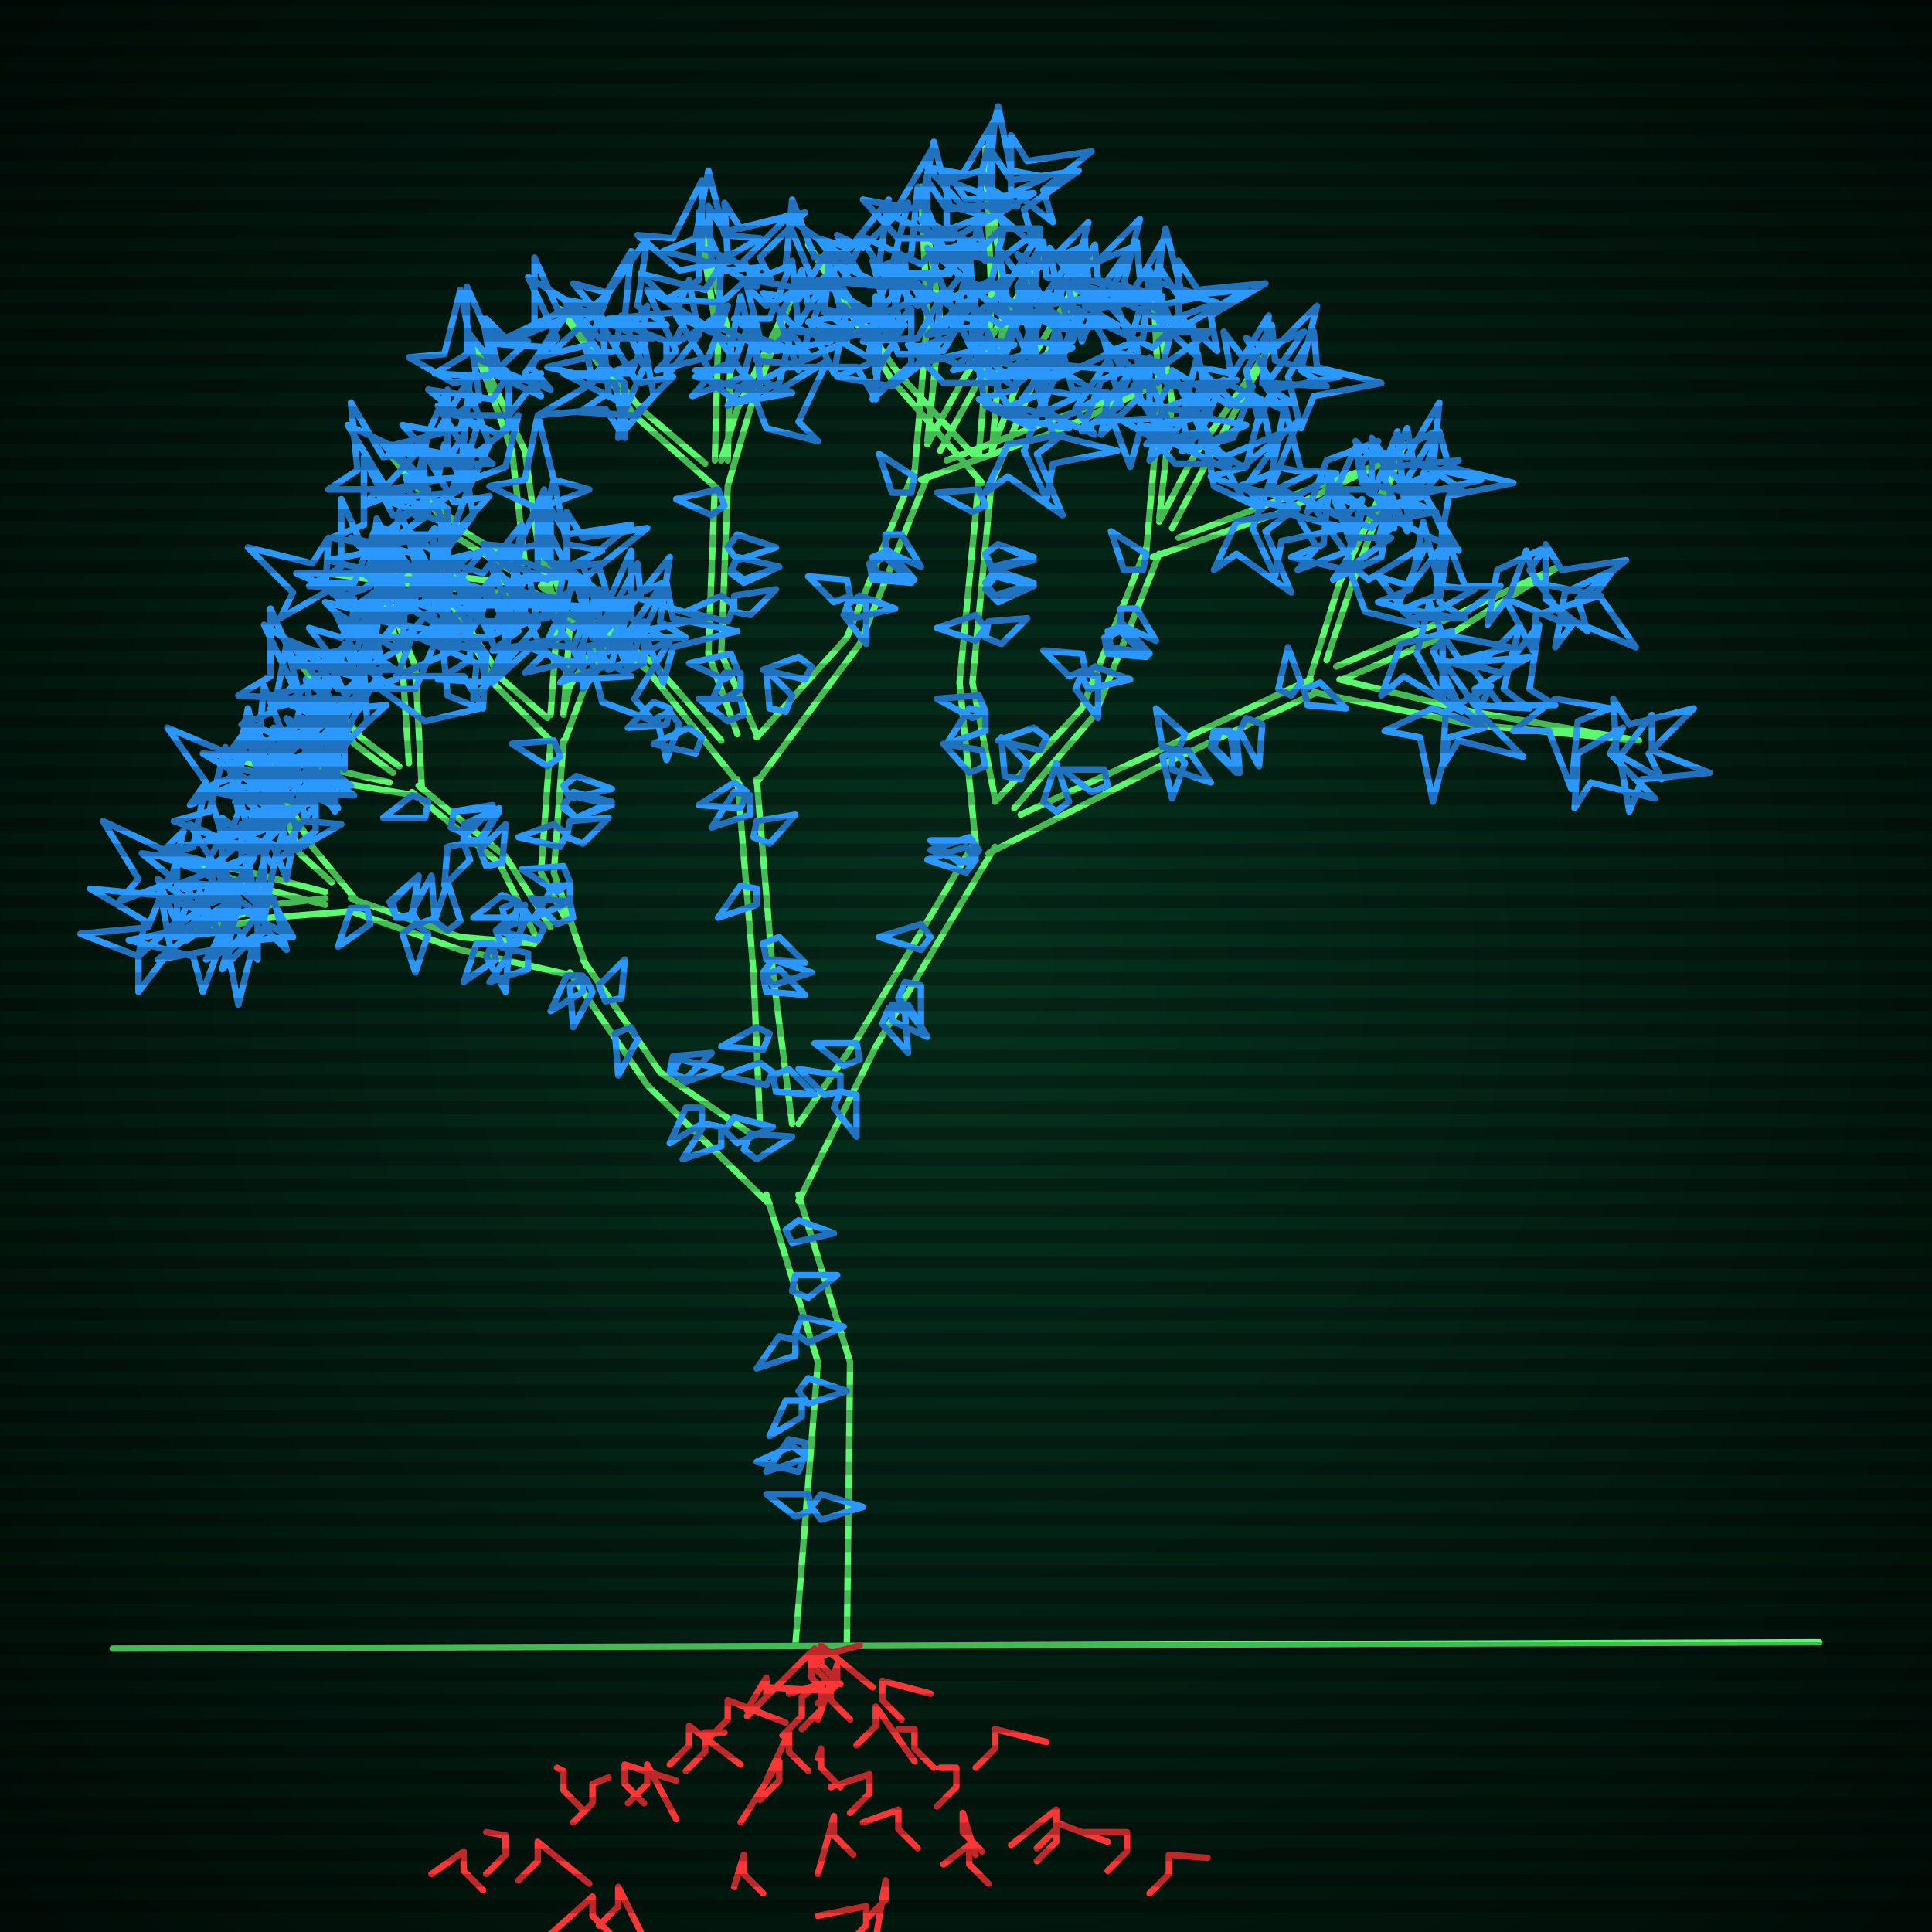
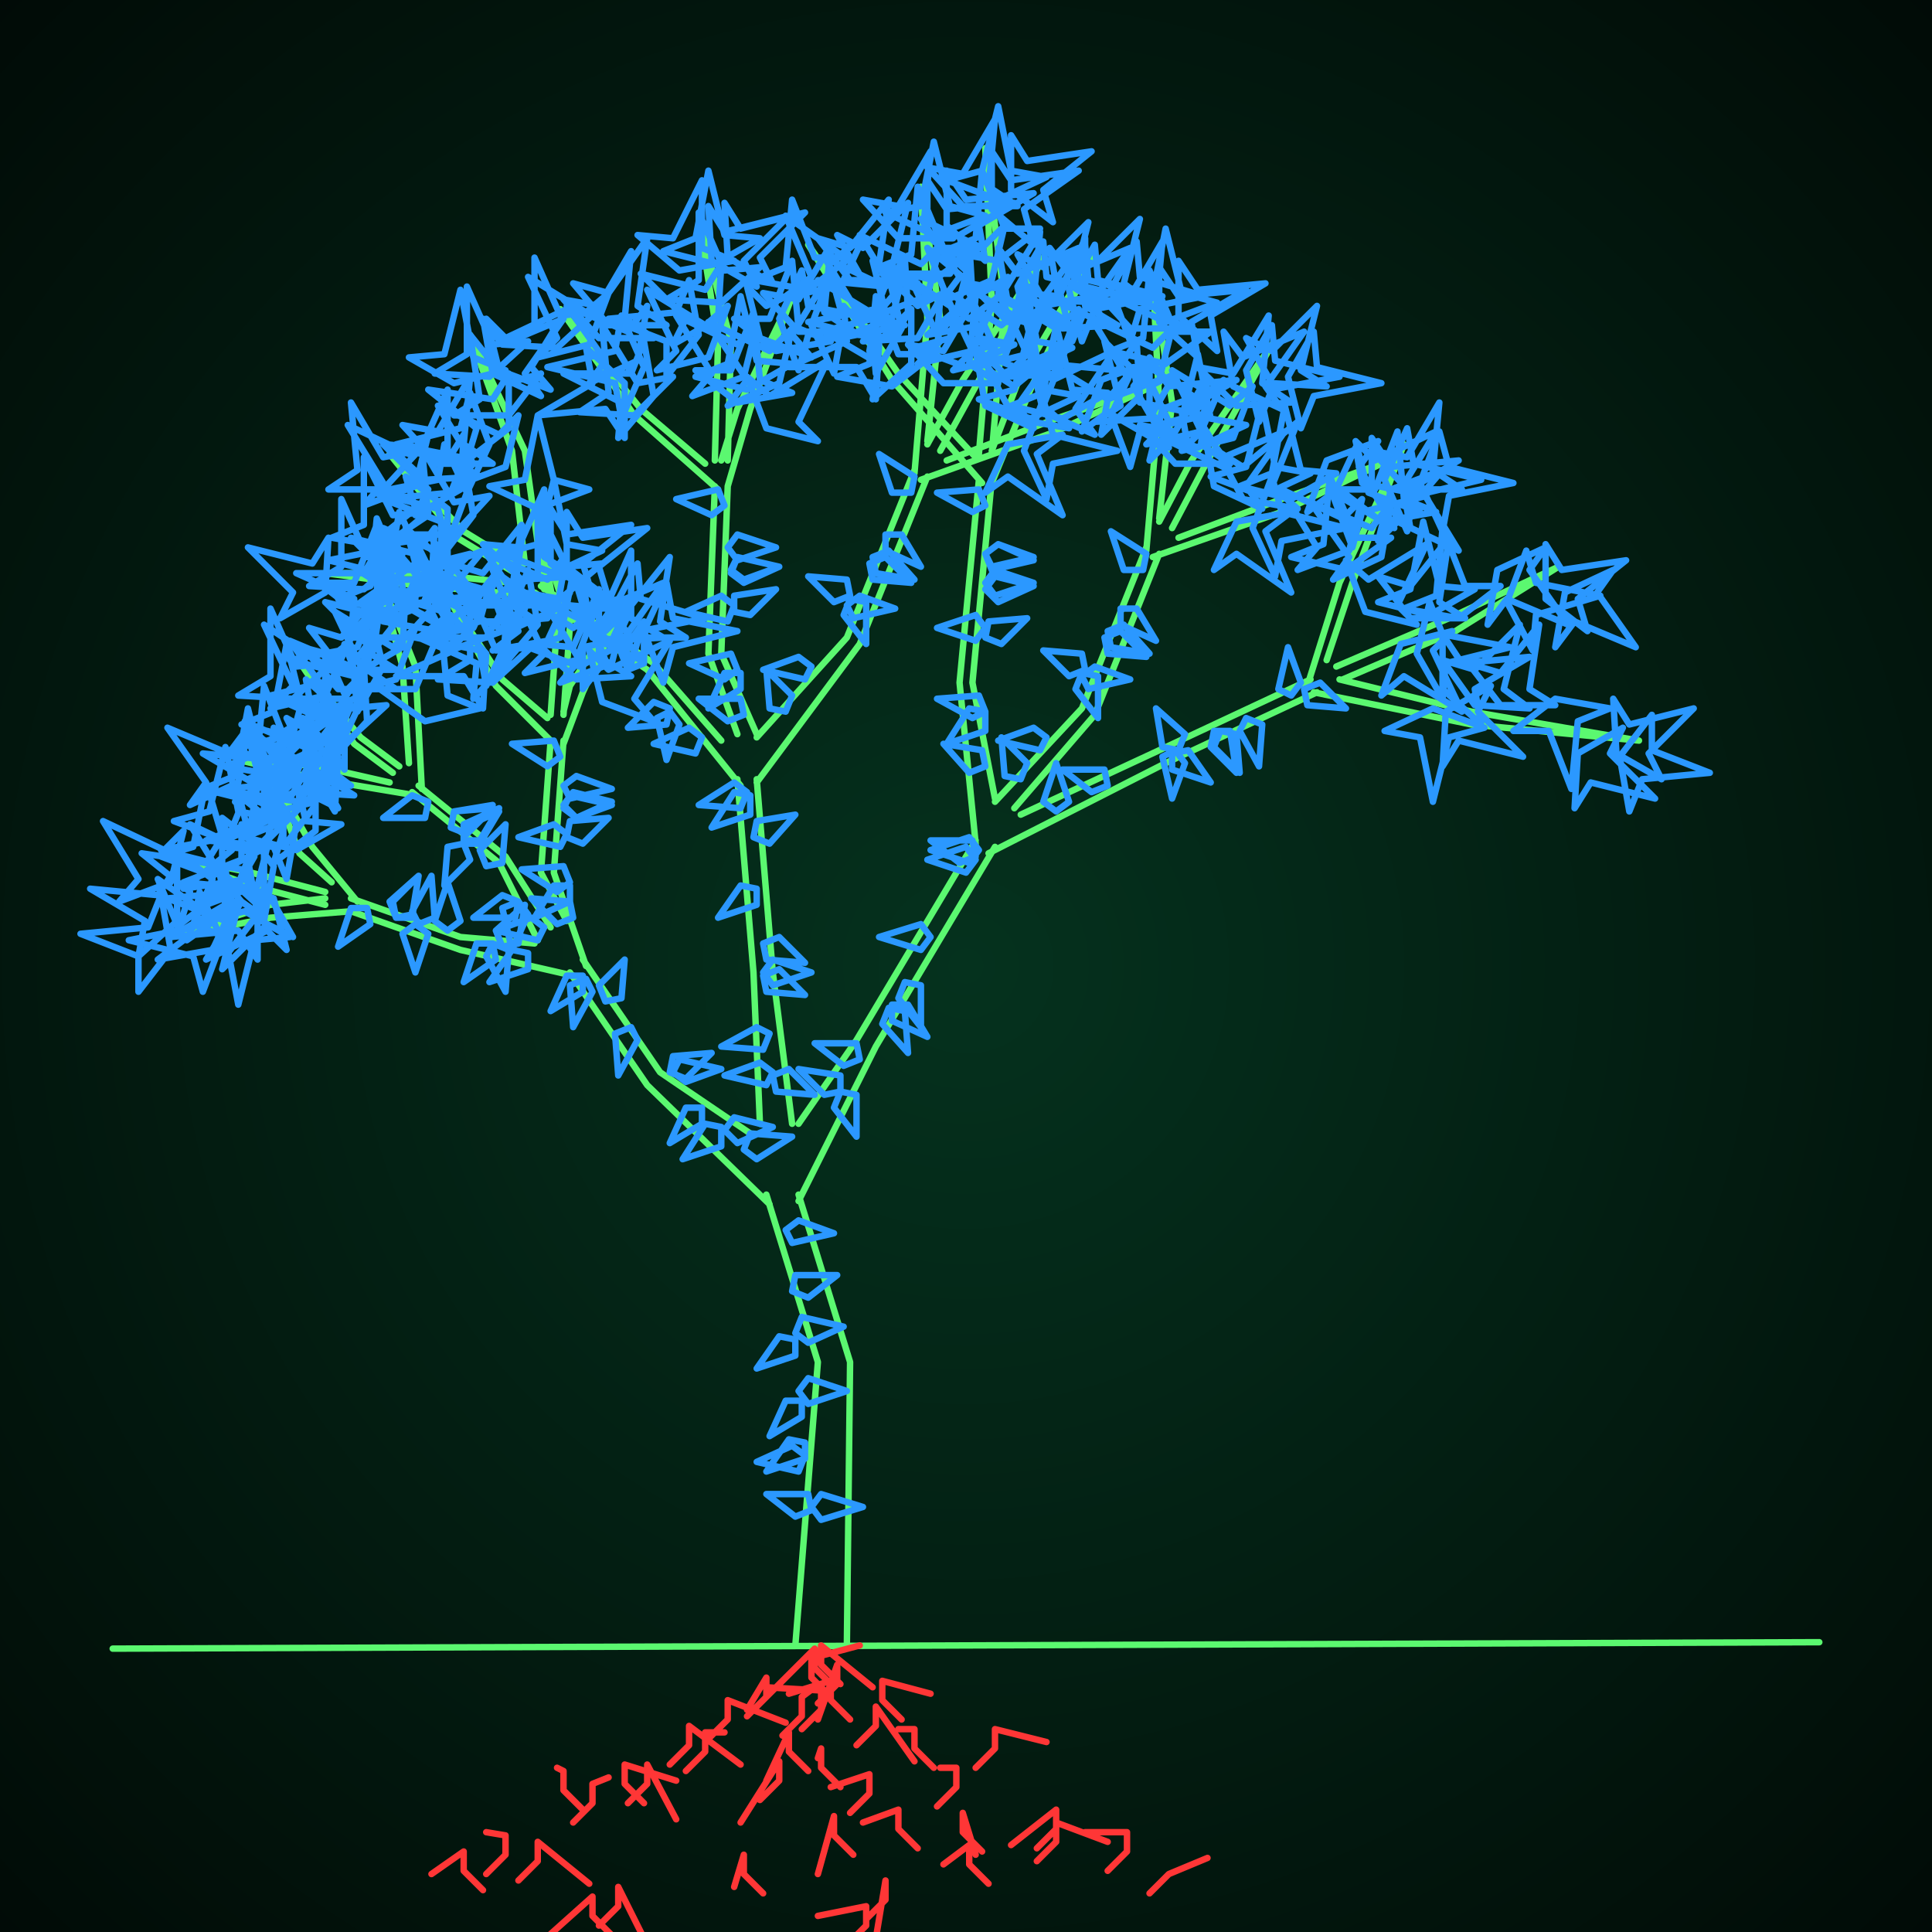
<svg xmlns="http://www.w3.org/2000/svg" width="600" height="600">
  <style>
                @keyframes glow {0 % {opacity: 0.6;}
                3% {opacity: 0.9;} 30% {opacity: 0.6} 70% {opacity: 0.9}}
    
                .flicker {
                animation: glow 3s linear infinite alternate;
                animation-duration: 1.2s;
                animation-delay: 1.2s;
            }
    
    
            </style>
  <defs>
    <radialGradient id="screenGradient" r="100%">
      <stop offset="0%" stop-color="#05321e" />
      <stop offset="90%" stop-color="black" />
    </radialGradient>
  </defs>
  <rect fill="black" width="600" height="600" />
  <rect className="flicker" fill="url(#screenGradient)" width="600" height="600" />
  <path id="ground-path" className="flicker" style="fill: none;stroke: #5bf870;stroke-width:2px;stroke-linecap:round;stroke-linejoin:round;stroke-miterlimit:4;stroke-dasharray:none" d="M 35 512 L 565 510 " />
  <path id="branch-path" className="flicker" style="fill: none;stroke: #5bf870;stroke-width:2px;stroke-linecap:round;stroke-linejoin:round;stroke-miterlimit:4;stroke-dasharray:none" d="M 247 511 L 254 423 L 238 371 M 248 371 L 264 423 L 263 511 M 239 374 L 201 337 L 177 302 M 181 298 L 205 333 L 233 352 M 178 303 L 143 295 L 109 283 M 109 279 L 143 291 L 166 293 M 109 283 L 84 285 L 53 291 L 84 281 L 101 279 M 101 281 L 78 275 L 53 266 L 78 271 L 101 277 M 103 274 L 93 265 L 83 238 L 97 263 L 111 280 M 167 292 L 155 268 L 128 246 M 130 244 L 157 266 L 171 288 M 129 247 L 99 242 L 74 236 L 99 238 L 121 243 M 122 240 L 110 231 L 94 207 L 112 229 L 124 238 M 127 237 L 125 207 L 117 177 L 129 207 L 131 245 M 176 286 L 168 271 L 171 230 M 175 230 L 172 271 L 182 300 M 172 231 L 154 213 L 139 185 L 156 211 L 170 223 M 171 222 L 173 194 L 168 166 L 177 194 L 175 222 M 175 221 L 177 213 L 194 187 L 181 215 L 175 231 M 236 349 L 234 302 L 229 242 M 235 242 L 240 302 L 246 349 M 230 244 L 201 208 L 166 184 M 168 182 L 203 206 L 224 230 M 167 185 L 131 182 L 101 178 L 131 178 L 159 181 M 160 178 L 142 167 L 121 141 L 144 165 L 162 176 M 163 175 L 159 140 L 146 104 L 163 140 L 169 183 M 229 228 L 220 203 L 222 151 M 226 151 L 224 203 L 235 228 M 223 152 L 197 129 L 174 96 L 199 127 L 219 144 M 222 143 L 223 106 L 217 68 L 227 106 L 226 143 M 224 143 L 229 127 L 246 92 L 233 127 L 226 151 M 235 229 L 263 198 L 284 146 M 288 148 L 267 200 L 235 243 M 284 147 L 288 99 L 286 58 L 292 99 L 288 137 M 288 138 L 299 118 L 324 80 L 303 120 L 292 140 M 294 143 L 328 130 L 360 119 L 328 134 L 286 149 M 248 349 L 266 323 L 303 261 M 309 263 L 272 325 L 248 373 M 303 262 L 298 212 L 304 149 M 308 149 L 302 212 L 309 248 M 305 150 L 277 118 L 251 76 L 279 116 L 303 142 M 304 141 L 308 94 L 306 46 L 312 94 L 308 141 M 308 140 L 316 119 L 339 80 L 320 121 L 308 150 M 309 249 L 336 220 L 356 170 M 360 172 L 340 222 L 315 251 M 356 171 L 360 125 L 358 86 L 364 125 L 360 161 M 360 162 L 370 143 L 395 107 L 374 145 L 364 164 M 366 167 L 398 155 L 429 144 L 398 159 L 358 173 M 317 253 L 360 233 L 407 211 M 409 215 L 362 237 L 307 265 M 406 213 L 416 181 L 436 138 L 420 181 L 412 205 M 415 207 L 450 192 L 484 176 L 452 196 L 417 211 M 416 211 L 457 221 L 509 230 L 457 225 L 408 215 " />
  <path id="leaf-path" className="flicker" style="fill: none;stroke: #2b98ff;stroke-width:2px;stroke-linecap:round;stroke-linejoin:round;stroke-miterlimit:4;stroke-dasharray:none" d="M 250 452 L 248 457 L 235 454 L 246 449 L 250 452 M 248 432 L 251 428 L 263 432 L 251 436 L 248 432 M 247 416 L 247 421 L 235 425 L 242 415 L 247 416 M 252 469 L 247 471 L 238 464 L 251 464 L 252 469 M 244 382 L 248 379 L 259 383 L 246 386 L 244 382 M 246 401 L 247 396 L 260 396 L 251 403 L 246 401 M 250 448 L 250 453 L 238 457 L 245 447 L 250 448 M 252 468 L 255 464 L 268 468 L 255 472 L 252 468 M 247 414 L 249 409 L 262 412 L 251 417 L 247 414 M 249 435 L 249 440 L 239 446 L 244 435 L 249 435 M 231 357 L 233 352 L 246 353 L 235 360 L 231 357 M 188 311 L 186 306 L 194 298 L 193 310 L 188 311 M 218 344 L 218 349 L 208 355 L 213 344 L 218 344 M 209 333 L 211 329 L 224 332 L 213 336 L 209 333 M 182 304 L 184 308 L 178 319 L 177 306 L 182 304 M 225 351 L 228 347 L 240 350 L 229 355 L 225 351 M 181 303 L 181 308 L 171 314 L 176 303 L 181 303 M 208 333 L 209 328 L 221 327 L 213 335 L 208 333 M 196 319 L 198 323 L 192 334 L 191 321 L 196 319 M 224 350 L 224 356 L 212 360 L 219 349 L 224 350 M 156 294 L 154 289 L 163 281 L 161 293 L 156 294 M 129 287 L 133 290 L 129 302 L 125 290 L 129 287 M 153 293 L 154 298 L 144 305 L 148 293 L 153 293 M 123 285 L 121 280 L 130 272 L 128 284 L 123 285 M 130 287 L 128 283 L 134 272 L 135 285 L 130 287 M 139 289 L 135 286 L 139 274 L 143 286 L 139 289 M 153 293 L 158 295 L 157 308 L 151 297 L 153 293 M 164 296 L 164 301 L 152 305 L 159 295 L 164 296 M 114 282 L 115 287 L 105 294 L 109 282 L 114 282 M 123 285 L 122 280 L 130 272 L 128 285 L 123 285 M 55 286 L 43 297 L 45 286 L 28 276 L 49 278 L 55 269 L 55 286 M 69 292 L 63 308 L 60 297 L 40 292 L 60 288 L 62 277 L 69 292 M 80 284 L 70 297 L 70 286 L 52 279 L 73 277 L 77 267 L 80 284 M 83 277 L 91 291 L 83 287 L 69 301 L 74 281 L 66 276 L 83 277 M 80 281 L 80 298 L 74 289 L 53 291 L 70 281 L 68 270 L 80 281 M 66 295 L 49 298 L 57 292 L 49 273 L 66 285 L 73 280 L 66 295 M 53 295 L 43 308 L 43 297 L 25 290 L 46 288 L 50 278 L 53 295 M 76 283 L 90 291 L 79 292 L 74 312 L 70 291 L 60 287 L 76 283 M 85 279 L 89 295 L 83 289 L 64 298 L 75 280 L 69 273 L 85 279 M 69 277 L 56 287 L 59 277 L 44 265 L 64 268 L 69 260 L 69 277 M 80 275 L 64 281 L 70 274 L 59 256 L 78 265 L 84 259 L 80 275 M 82 264 L 82 281 L 77 273 L 57 276 L 72 264 L 69 254 L 82 264 M 79 266 L 71 280 L 70 269 L 50 264 L 71 260 L 75 250 L 79 266 M 66 272 L 50 266 L 60 263 L 64 243 L 70 263 L 81 264 L 66 272 M 53 274 L 37 280 L 43 273 L 32 255 L 51 264 L 57 258 L 53 274 M 75 270 L 82 285 L 75 280 L 58 292 L 66 273 L 58 267 L 75 270 M 85 269 L 82 286 L 78 276 L 57 274 L 75 267 L 75 256 L 85 269 M 70 261 L 54 255 L 65 252 L 70 232 L 74 252 L 85 254 L 70 261 M 92 264 L 76 260 L 86 256 L 90 235 L 95 255 L 106 256 L 92 264 M 98 250 L 88 263 L 88 252 L 70 245 L 91 243 L 95 233 L 98 250 M 98 249 L 82 253 L 88 247 L 79 228 L 97 239 L 104 233 L 98 249 M 93 246 L 85 232 L 93 236 L 107 222 L 102 242 L 110 247 L 93 246 M 79 249 L 63 245 L 73 241 L 77 220 L 82 240 L 93 241 L 79 249 M 92 256 L 89 273 L 85 263 L 64 261 L 82 254 L 82 243 L 92 256 M 98 258 L 85 268 L 88 258 L 73 246 L 93 249 L 98 241 L 98 258 M 92 241 L 85 226 L 92 231 L 109 219 L 101 238 L 109 244 L 92 241 M 90 248 L 73 249 L 81 244 L 76 224 L 90 238 L 98 234 L 90 248 M 144 262 L 146 267 L 138 275 L 139 263 L 144 262 M 161 280 L 160 285 L 147 285 L 156 278 L 161 280 M 140 257 L 141 252 L 153 250 L 145 259 L 140 257 M 144 262 L 144 257 L 155 252 L 149 262 L 144 262 M 151 269 L 149 264 L 157 256 L 156 268 L 151 269 M 161 280 L 164 284 L 159 295 L 156 282 L 161 280 M 169 288 L 167 292 L 154 289 L 165 285 L 169 288 M 133 249 L 132 254 L 119 254 L 128 247 L 133 249 M 140 257 L 141 252 L 153 251 L 145 259 L 140 257 M 144 261 L 144 256 L 155 251 L 149 261 L 144 261 M 90 244 L 78 255 L 80 244 L 63 234 L 84 236 L 90 227 L 90 244 M 100 242 L 85 249 L 90 242 L 78 225 L 97 233 L 103 225 L 100 242 M 103 231 L 104 248 L 99 240 L 79 245 L 93 231 L 89 223 L 103 231 M 100 233 L 93 248 L 91 237 L 71 233 L 91 228 L 94 217 L 100 233 M 87 241 L 70 238 L 80 234 L 82 213 L 89 231 L 100 231 L 87 241 M 74 243 L 59 250 L 64 243 L 52 226 L 71 234 L 77 226 L 74 243 M 97 237 L 105 251 L 97 247 L 83 261 L 88 241 L 80 236 L 97 237 M 105 235 L 104 252 L 98 242 L 77 242 L 95 234 L 94 223 L 105 235 M 91 229 L 75 225 L 85 221 L 89 200 L 94 220 L 105 221 L 91 229 M 108 230 L 91 229 L 101 223 L 101 202 L 109 220 L 120 219 L 108 230 M 113 216 L 106 231 L 104 220 L 84 216 L 104 211 L 107 200 L 113 216 M 112 216 L 97 223 L 102 216 L 90 199 L 109 207 L 115 199 L 112 216 M 105 214 L 94 201 L 105 204 L 117 187 L 114 208 L 123 214 L 105 214 M 91 217 L 74 216 L 84 210 L 84 189 L 92 207 L 103 206 L 91 217 M 107 222 L 107 239 L 101 230 L 80 232 L 97 222 L 95 211 L 107 222 M 114 224 L 103 236 L 104 225 L 86 217 L 107 217 L 113 207 L 114 224 M 106 208 L 96 195 L 106 198 L 118 183 L 115 203 L 123 208 L 106 208 M 101 216 L 84 220 L 91 213 L 82 194 L 100 206 L 108 200 L 101 216 M 125 201 L 111 209 L 115 201 L 101 187 L 121 192 L 126 184 L 125 201 M 126 198 L 109 198 L 118 192 L 116 171 L 126 188 L 137 186 L 126 198 M 126 188 L 123 171 L 130 179 L 150 171 L 136 188 L 141 196 L 126 188 M 112 191 L 99 181 L 110 181 L 117 163 L 119 184 L 129 188 L 112 191 M 119 207 L 111 221 L 110 210 L 90 205 L 111 201 L 115 191 L 119 207 M 123 211 L 107 215 L 113 209 L 104 190 L 122 201 L 129 195 L 123 211 M 122 186 L 121 169 L 126 177 L 146 172 L 132 186 L 136 194 L 122 186 M 122 190 L 105 186 L 115 182 L 117 161 L 125 180 L 136 180 L 122 190 M 132 224 L 118 214 L 129 214 L 137 195 L 139 216 L 149 220 L 132 224 M 177 274 L 173 277 L 162 270 L 175 269 L 177 274 M 175 244 L 179 241 L 190 245 L 177 248 L 175 244 M 175 251 L 177 247 L 190 250 L 179 254 L 175 251 M 176 260 L 177 255 L 189 254 L 181 262 L 176 260 M 177 275 L 177 280 L 166 285 L 172 275 L 177 275 M 178 285 L 173 287 L 165 279 L 177 280 L 178 285 M 174 235 L 170 238 L 159 231 L 172 230 L 174 235 M 175 244 L 179 241 L 190 245 L 177 248 L 175 244 M 175 250 L 178 246 L 190 249 L 179 254 L 175 250 M 176 259 L 174 263 L 161 260 L 172 256 L 176 259 M 153 212 L 136 211 L 146 205 L 146 184 L 154 202 L 165 201 L 153 212 M 158 198 L 151 213 L 149 202 L 129 198 L 149 193 L 152 182 L 158 198 M 156 196 L 140 202 L 146 195 L 135 177 L 154 186 L 160 180 L 156 196 M 150 193 L 140 180 L 150 183 L 162 168 L 159 188 L 167 193 L 150 193 M 136 196 L 119 193 L 129 189 L 129 168 L 138 186 L 149 185 L 136 196 M 151 203 L 150 220 L 144 210 L 123 210 L 141 202 L 140 191 L 151 203 M 158 205 L 147 217 L 148 206 L 130 198 L 151 198 L 157 188 L 158 205 M 150 188 L 140 175 L 150 178 L 162 163 L 159 183 L 167 188 L 150 188 M 147 195 L 130 198 L 138 192 L 130 173 L 147 185 L 154 180 L 147 195 M 173 189 L 158 196 L 163 189 L 151 172 L 170 180 L 176 172 L 173 189 M 174 186 L 157 183 L 167 179 L 167 158 L 176 176 L 187 175 L 174 186 M 176 176 L 176 159 L 181 167 L 201 164 L 186 176 L 189 186 L 176 176 M 162 180 L 150 169 L 161 170 L 169 152 L 169 173 L 179 179 L 162 180 M 167 194 L 156 207 L 157 196 L 139 187 L 160 187 L 164 177 L 167 194 M 170 199 L 153 202 L 161 196 L 153 177 L 170 189 L 177 184 L 170 199 M 171 175 L 171 158 L 176 166 L 196 163 L 181 175 L 184 185 L 171 175 M 172 178 L 156 172 L 167 169 L 172 149 L 176 169 L 187 171 L 172 178 M 179 211 L 167 200 L 178 201 L 186 183 L 186 204 L 196 210 L 179 211 M 189 199 L 177 188 L 188 189 L 196 171 L 196 192 L 206 198 L 189 199 M 200 196 L 207 181 L 209 192 L 229 196 L 209 201 L 206 212 L 200 196 M 184 198 L 181 181 L 187 189 L 206 181 L 194 198 L 199 205 L 184 198 M 179 205 L 163 209 L 169 203 L 160 184 L 178 195 L 185 189 L 179 205 M 180 207 L 164 201 L 174 198 L 178 178 L 184 198 L 195 199 L 180 207 M 190 190 L 198 175 L 199 186 L 219 192 L 199 196 L 196 206 L 190 190 M 196 198 L 186 185 L 196 188 L 208 173 L 205 193 L 213 198 L 196 198 M 187 218 L 183 202 L 189 208 L 208 199 L 197 217 L 203 224 L 187 218 M 190 206 L 174 212 L 180 205 L 169 187 L 188 196 L 194 190 L 190 206 M 234 260 L 235 255 L 247 253 L 239 262 L 234 260 M 239 321 L 237 326 L 224 325 L 235 319 L 239 321 M 237 303 L 242 301 L 250 309 L 238 308 L 237 303 M 233 247 L 233 253 L 221 257 L 228 246 L 233 247 M 240 334 L 245 332 L 253 340 L 241 339 L 240 334 M 232 246 L 230 251 L 217 250 L 228 243 L 232 246 M 237 302 L 240 298 L 252 302 L 240 306 L 237 302 M 235 276 L 235 281 L 223 285 L 230 275 L 235 276 M 240 333 L 238 337 L 225 334 L 236 330 L 240 333 M 237 293 L 242 291 L 250 299 L 238 298 L 237 293 M 186 200 L 188 205 L 181 214 L 181 201 L 186 200 M 208 220 L 207 225 L 195 226 L 203 218 L 208 220 M 180 195 L 180 190 L 192 186 L 185 196 L 180 195 M 186 200 L 186 195 L 196 189 L 191 200 L 186 200 M 195 208 L 193 203 L 200 193 L 200 206 L 195 208 M 208 221 L 211 225 L 207 236 L 204 223 L 208 221 M 218 229 L 216 234 L 203 231 L 214 226 L 218 229 M 171 187 L 170 192 L 158 193 L 166 185 L 171 187 M 180 195 L 180 190 L 193 188 L 185 196 L 180 195 M 185 199 L 185 194 L 195 188 L 190 199 L 185 199 M 120 185 L 109 197 L 110 186 L 92 178 L 113 178 L 119 168 L 120 185 M 134 181 L 120 191 L 123 181 L 109 167 L 129 172 L 135 164 L 134 181 M 135 171 L 139 188 L 132 181 L 113 190 L 125 172 L 119 164 L 135 171 M 131 174 L 125 190 L 122 179 L 102 174 L 122 170 L 124 159 L 131 174 M 113 183 L 96 182 L 106 176 L 106 155 L 114 173 L 125 172 L 113 183 M 101 184 L 87 192 L 91 184 L 77 170 L 97 175 L 102 167 L 101 184 M 128 177 L 138 190 L 128 187 L 116 202 L 119 182 L 111 177 L 128 177 M 139 175 L 139 193 L 133 184 L 112 187 L 129 175 L 126 164 L 139 175 M 120 170 L 103 167 L 113 163 L 113 142 L 122 160 L 133 159 L 120 170 M 141 166 L 124 166 L 133 160 L 131 139 L 141 156 L 152 154 L 141 166 M 145 153 L 139 169 L 136 158 L 116 153 L 136 149 L 138 138 L 145 153 M 143 152 L 129 160 L 133 152 L 119 138 L 139 143 L 144 135 L 143 152 M 132 149 L 120 138 L 131 139 L 139 121 L 139 142 L 149 148 L 132 149 M 119 152 L 102 152 L 111 146 L 109 125 L 119 142 L 130 140 L 119 152 M 139 158 L 139 175 L 134 167 L 114 170 L 129 158 L 126 148 L 139 158 M 147 160 L 137 173 L 137 162 L 119 155 L 140 153 L 144 143 L 147 160 M 136 144 L 125 132 L 136 134 L 146 117 L 144 138 L 153 144 L 136 144 M 129 151 L 113 157 L 119 150 L 108 132 L 127 141 L 133 135 L 129 151 M 158 133 L 145 143 L 148 133 L 133 121 L 153 124 L 158 116 L 158 133 M 158 129 L 141 129 L 149 124 L 146 104 L 158 119 L 168 116 L 158 129 M 155 115 L 151 99 L 157 105 L 176 96 L 165 114 L 171 121 L 155 115 M 141 119 L 127 111 L 138 110 L 143 90 L 147 111 L 157 115 L 141 119 M 152 138 L 145 153 L 143 142 L 123 138 L 143 133 L 146 122 L 152 138 M 157 145 L 141 151 L 147 144 L 136 126 L 155 135 L 161 129 L 157 145 M 153 116 L 150 99 L 156 107 L 175 99 L 163 116 L 168 123 L 153 116 M 152 117 L 135 116 L 145 110 L 145 89 L 153 107 L 164 106 L 152 117 M 167 158 L 152 151 L 163 149 L 167 129 L 172 149 L 183 152 L 167 158 M 229 208 L 225 211 L 214 206 L 227 203 L 229 208 M 226 170 L 229 166 L 241 170 L 229 174 L 226 170 M 227 178 L 229 173 L 242 176 L 231 181 L 227 178 M 228 190 L 228 185 L 241 183 L 233 191 L 228 190 M 230 209 L 230 214 L 220 220 L 225 209 L 230 209 M 231 222 L 226 224 L 217 217 L 230 217 L 231 222 M 225 157 L 221 160 L 210 155 L 223 152 L 225 157 M 226 170 L 229 166 L 241 170 L 229 174 L 226 170 M 227 177 L 229 173 L 242 176 L 231 180 L 227 177 M 228 188 L 226 193 L 213 190 L 224 185 L 228 188 M 197 129 L 180 128 L 189 122 L 187 101 L 198 119 L 209 117 L 197 129 M 200 114 L 193 130 L 191 119 L 170 114 L 191 109 L 193 98 L 200 114 M 198 112 L 183 119 L 188 112 L 176 95 L 195 103 L 201 95 L 198 112 M 186 105 L 175 93 L 186 95 L 196 78 L 194 99 L 203 105 L 186 105 M 173 108 L 156 107 L 166 101 L 166 80 L 174 98 L 185 97 L 173 108 M 194 119 L 194 136 L 188 127 L 167 129 L 184 119 L 182 108 L 194 119 M 203 123 L 192 136 L 193 125 L 175 116 L 196 116 L 200 106 L 203 123 M 189 101 L 178 88 L 189 91 L 201 74 L 198 95 L 207 101 L 189 101 M 183 107 L 167 111 L 173 105 L 164 86 L 182 97 L 189 91 L 183 107 M 223 99 L 209 107 L 213 99 L 199 85 L 219 90 L 224 82 L 223 99 M 224 94 L 207 93 L 217 87 L 217 66 L 225 84 L 236 83 L 224 94 M 226 80 L 225 63 L 230 71 L 250 66 L 236 80 L 240 88 L 226 80 M 211 84 L 198 73 L 209 74 L 218 56 L 218 77 L 228 81 L 211 84 M 217 104 L 207 117 L 207 106 L 189 99 L 210 97 L 214 87 L 217 104 M 220 111 L 204 115 L 210 109 L 201 90 L 219 101 L 226 95 L 220 111 M 221 81 L 220 64 L 225 72 L 245 67 L 231 81 L 235 89 L 221 81 M 222 82 L 206 78 L 216 74 L 220 53 L 225 73 L 236 74 L 222 82 M 229 125 L 216 115 L 227 115 L 234 97 L 236 118 L 246 122 L 229 125 M 241 109 L 228 99 L 239 99 L 246 81 L 248 102 L 258 106 L 241 109 M 252 101 L 258 85 L 261 96 L 281 101 L 261 105 L 259 116 L 252 101 M 236 105 L 232 89 L 238 95 L 257 86 L 246 104 L 252 111 L 236 105 M 231 117 L 215 123 L 221 116 L 210 98 L 229 107 L 235 101 L 231 117 M 232 121 L 216 117 L 226 113 L 230 92 L 235 112 L 246 113 L 232 121 M 242 99 L 249 84 L 251 95 L 271 99 L 251 104 L 248 115 L 242 99 M 248 103 L 237 91 L 248 93 L 258 76 L 256 97 L 265 103 L 248 103 M 238 133 L 232 117 L 239 123 L 257 112 L 248 131 L 254 137 L 238 133 M 242 119 L 226 126 L 232 118 L 220 100 L 239 109 L 246 102 L 242 119 M 275 166 L 280 166 L 286 176 L 275 171 L 275 166 M 270 175 L 275 173 L 283 181 L 271 180 L 270 175 M 263 188 L 267 185 L 278 189 L 265 192 L 263 188 M 252 207 L 250 211 L 237 208 L 248 204 L 252 207 M 244 221 L 239 220 L 238 208 L 246 216 L 244 221 M 283 153 L 277 153 L 273 141 L 284 148 L 283 153 M 275 166 L 280 166 L 286 176 L 275 171 L 275 166 M 271 173 L 276 171 L 284 180 L 272 178 L 271 173 M 264 185 L 259 187 L 251 179 L 263 180 L 264 185 M 264 186 L 269 187 L 269 200 L 262 191 L 264 186 M 288 92 L 272 98 L 278 91 L 267 73 L 286 82 L 292 76 L 288 92 M 290 87 L 273 83 L 283 79 L 285 58 L 293 77 L 304 77 L 290 87 M 294 70 L 294 53 L 300 62 L 321 60 L 304 70 L 306 81 L 294 70 M 279 74 L 268 62 L 279 64 L 289 47 L 287 68 L 296 74 L 279 74 M 282 97 L 270 109 L 272 98 L 254 87 L 275 89 L 281 80 L 282 97 M 285 105 L 268 106 L 276 101 L 271 81 L 285 95 L 293 91 L 285 105 M 288 73 L 288 56 L 294 65 L 315 63 L 298 73 L 300 84 L 288 73 M 290 73 L 275 66 L 286 64 L 290 44 L 295 64 L 306 67 L 290 73 M 293 119 L 282 107 L 293 109 L 303 92 L 301 113 L 310 119 L 293 119 M 313 100 L 301 88 L 312 90 L 323 72 L 321 93 L 330 99 L 313 100 M 329 90 L 337 76 L 338 87 L 358 92 L 337 96 L 333 106 L 329 90 M 313 94 L 310 77 L 316 85 L 335 77 L 323 94 L 328 101 L 313 94 M 302 109 L 285 113 L 292 106 L 283 87 L 301 99 L 309 93 L 302 109 M 300 114 L 284 108 L 295 105 L 300 85 L 304 105 L 315 107 L 300 114 M 316 89 L 324 75 L 325 86 L 345 91 L 324 95 L 320 105 L 316 89 M 324 93 L 316 79 L 324 83 L 338 69 L 333 89 L 341 94 L 324 93 M 306 126 L 303 109 L 309 117 L 328 109 L 316 126 L 321 133 L 306 126 M 312 111 L 296 115 L 302 109 L 293 90 L 311 101 L 318 95 L 312 111 M 361 127 L 377 121 L 371 128 L 382 146 L 363 137 L 357 143 L 361 127 M 345 129 L 352 114 L 354 125 L 374 129 L 354 134 L 351 145 L 345 129 M 320 130 L 304 124 L 315 121 L 320 101 L 324 121 L 335 123 L 320 130 M 315 130 L 307 115 L 315 120 L 332 106 L 324 126 L 332 133 L 315 130 M 342 118 L 358 112 L 352 120 L 363 139 L 344 128 L 336 134 L 342 118 M 357 128 L 357 111 L 363 120 L 384 118 L 367 128 L 369 139 L 357 128 M 318 140 L 324 124 L 327 135 L 347 140 L 327 144 L 325 155 L 318 140 M 330 130 L 314 126 L 324 122 L 328 101 L 333 121 L 344 122 L 330 130 M 313 138 L 330 135 L 322 141 L 330 160 L 313 148 L 306 153 L 313 138 M 267 329 L 262 331 L 253 324 L 266 324 L 267 329 M 276 313 L 281 314 L 282 327 L 274 318 L 276 313 M 303 267 L 300 271 L 288 267 L 300 263 L 303 267 M 261 339 L 266 340 L 266 353 L 259 344 L 261 339 M 303 266 L 298 268 L 289 261 L 302 261 L 303 266 M 277 312 L 282 312 L 288 322 L 277 317 L 277 312 M 289 291 L 286 295 L 273 291 L 286 287 L 289 291 M 261 339 L 256 340 L 248 332 L 261 334 L 261 339 M 281 305 L 286 306 L 286 319 L 279 310 L 281 305 M 304 264 L 301 268 L 289 264 L 301 260 L 304 264 M 306 221 L 302 223 L 291 217 L 304 216 L 306 221 M 306 172 L 310 169 L 321 173 L 308 176 L 306 172 M 306 183 L 309 179 L 321 182 L 310 187 L 306 183 M 306 198 L 307 193 L 319 192 L 311 200 L 306 198 M 306 221 L 306 227 L 294 231 L 301 220 L 306 221 M 306 238 L 301 240 L 293 231 L 305 233 L 306 238 M 306 157 L 302 159 L 291 153 L 304 152 L 306 157 M 306 172 L 310 169 L 321 174 L 308 177 L 306 172 M 306 181 L 309 177 L 321 181 L 309 185 L 306 181 M 306 195 L 303 199 L 291 195 L 303 191 L 306 195 M 277 120 L 260 117 L 270 113 L 272 92 L 279 110 L 290 110 L 277 120 M 280 102 L 272 116 L 271 105 L 251 100 L 272 96 L 276 86 L 280 102 M 277 99 L 261 105 L 267 98 L 256 80 L 275 89 L 281 83 L 277 99 M 264 87 L 254 74 L 264 77 L 276 62 L 273 82 L 281 87 L 264 87 M 251 90 L 234 87 L 244 83 L 246 62 L 253 80 L 264 80 L 251 90 M 273 107 L 272 124 L 266 114 L 245 114 L 263 106 L 262 95 L 273 107 M 283 113 L 271 124 L 273 113 L 256 103 L 277 105 L 283 96 L 283 113 M 268 87 L 260 73 L 268 77 L 282 63 L 277 83 L 285 88 L 268 87 M 261 89 L 244 92 L 252 86 L 244 67 L 261 79 L 268 74 L 261 89 M 308 87 L 292 94 L 298 86 L 286 68 L 305 77 L 312 70 L 308 87 M 310 81 L 293 78 L 303 74 L 305 53 L 312 71 L 323 71 L 310 81 M 314 59 L 314 42 L 319 50 L 339 47 L 324 59 L 327 69 L 314 59 M 299 64 L 288 52 L 299 54 L 309 37 L 307 58 L 316 64 L 299 64 M 302 92 L 291 104 L 292 93 L 274 85 L 295 85 L 301 75 L 302 92 M 305 101 L 288 104 L 296 97 L 288 77 L 305 91 L 313 86 L 305 101 M 308 65 L 308 47 L 314 56 L 335 53 L 318 65 L 321 76 L 308 65 M 310 62 L 294 56 L 305 53 L 310 33 L 314 53 L 325 55 L 310 62 M 313 117 L 301 106 L 312 107 L 320 89 L 320 110 L 330 116 L 313 117 M 330 102 L 318 91 L 329 92 L 337 74 L 337 95 L 347 101 L 330 102 M 345 90 L 353 75 L 354 86 L 374 92 L 354 96 L 351 106 L 345 90 M 329 94 L 326 77 L 332 85 L 351 77 L 339 94 L 344 101 L 329 94 M 319 110 L 303 114 L 309 108 L 300 89 L 318 100 L 325 94 L 319 110 M 318 115 L 302 109 L 313 106 L 318 86 L 322 106 L 333 108 L 318 115 M 332 90 L 340 76 L 341 87 L 361 92 L 340 96 L 336 106 L 332 90 M 340 93 L 330 79 L 340 82 L 354 68 L 349 88 L 357 94 L 340 93 M 324 128 L 320 111 L 327 118 L 346 109 L 334 127 L 340 135 L 324 128 M 329 112 L 313 116 L 319 110 L 310 91 L 328 102 L 335 96 L 329 112 M 348 189 L 353 189 L 359 199 L 348 194 L 348 189 M 343 198 L 348 196 L 356 204 L 344 203 L 343 198 M 336 210 L 340 207 L 351 211 L 338 214 L 336 210 M 325 229 L 323 233 L 310 230 L 321 226 L 325 229 M 317 242 L 312 241 L 311 229 L 319 237 L 317 242 M 355 177 L 349 177 L 345 165 L 356 172 L 355 177 M 348 189 L 353 189 L 359 199 L 348 194 L 348 189 M 344 196 L 349 194 L 357 203 L 345 201 L 344 196 M 337 208 L 332 210 L 324 202 L 336 203 L 337 208 M 336 209 L 341 210 L 341 223 L 334 214 L 336 209 M 360 118 L 344 124 L 350 117 L 339 99 L 358 108 L 364 102 L 360 118 M 362 113 L 345 109 L 355 105 L 357 84 L 365 103 L 376 103 L 362 113 M 366 98 L 366 81 L 372 90 L 393 88 L 376 98 L 378 109 L 366 98 M 351 102 L 340 90 L 351 92 L 361 75 L 359 96 L 368 102 L 351 102 M 354 123 L 342 135 L 344 124 L 326 113 L 347 115 L 353 106 L 354 123 M 357 130 L 340 131 L 348 126 L 343 106 L 357 120 L 365 116 L 357 130 M 360 100 L 360 83 L 366 92 L 387 90 L 370 100 L 372 111 L 360 100 M 362 100 L 347 93 L 358 91 L 362 71 L 367 91 L 378 94 L 362 100 M 365 144 L 354 132 L 365 134 L 375 117 L 373 138 L 382 144 L 365 144 M 384 126 L 372 114 L 383 116 L 394 98 L 392 119 L 401 125 L 384 126 M 400 117 L 408 103 L 409 114 L 429 119 L 408 123 L 404 133 L 400 117 M 383 120 L 380 103 L 386 111 L 405 103 L 393 120 L 398 127 L 383 120 M 373 134 L 356 138 L 363 131 L 354 112 L 372 124 L 380 118 L 373 134 M 372 139 L 356 133 L 367 130 L 372 110 L 376 130 L 387 132 L 372 139 M 387 115 L 395 101 L 396 112 L 416 117 L 395 121 L 391 131 L 387 115 M 395 119 L 387 105 L 395 109 L 409 95 L 404 115 L 412 120 L 395 119 M 377 151 L 374 134 L 380 142 L 399 134 L 387 151 L 392 158 L 377 151 M 383 136 L 367 140 L 373 134 L 364 115 L 382 126 L 389 120 L 383 136 M 432 152 L 448 146 L 442 153 L 453 171 L 434 162 L 428 168 L 432 152 M 414 154 L 421 139 L 423 150 L 443 154 L 423 159 L 420 170 L 414 154 M 392 154 L 376 148 L 387 145 L 392 125 L 396 145 L 407 147 L 392 154 M 386 155 L 378 140 L 386 145 L 403 131 L 395 151 L 403 158 L 386 155 M 412 143 L 428 137 L 422 145 L 433 164 L 414 153 L 406 159 L 412 143 M 426 153 L 426 136 L 432 145 L 453 143 L 436 153 L 438 164 L 426 153 M 389 164 L 395 148 L 398 159 L 418 164 L 398 168 L 396 179 L 389 164 M 401 155 L 385 151 L 395 147 L 399 126 L 404 146 L 415 147 L 401 155 M 384 162 L 401 159 L 393 165 L 401 184 L 384 172 L 377 177 L 384 162 M 377 227 L 382 227 L 384 240 L 376 232 L 377 227 M 364 234 L 369 233 L 376 243 L 364 239 L 364 234 M 344 244 L 339 246 L 330 239 L 343 239 L 344 244 M 328 252 L 324 249 L 328 237 L 332 249 L 328 252 M 401 216 L 397 214 L 400 201 L 404 212 L 401 216 M 387 223 L 392 225 L 391 238 L 385 227 L 387 223 M 379 227 L 384 228 L 385 240 L 377 232 L 379 227 M 366 233 L 361 232 L 359 220 L 368 228 L 366 233 M 365 233 L 368 237 L 364 248 L 361 235 L 365 233 M 405 214 L 410 212 L 418 220 L 406 219 L 405 214 M 429 162 L 416 152 L 427 152 L 434 134 L 436 155 L 446 159 L 429 162 M 441 150 L 447 134 L 450 145 L 470 150 L 450 154 L 448 165 L 441 150 M 425 153 L 421 137 L 427 143 L 446 134 L 435 152 L 441 159 L 425 153 M 419 171 L 403 177 L 409 170 L 398 152 L 417 161 L 423 155 L 419 171 M 418 177 L 401 173 L 411 169 L 413 148 L 421 167 L 432 167 L 418 177 M 430 149 L 437 133 L 439 144 L 460 149 L 439 154 L 437 165 L 430 149 M 437 152 L 426 140 L 437 142 L 447 125 L 445 146 L 454 152 L 437 152 M 424 190 L 418 174 L 425 180 L 443 169 L 434 188 L 440 194 L 424 190 M 429 173 L 414 180 L 419 173 L 407 156 L 426 164 L 432 156 L 429 173 M 486 184 L 501 177 L 496 184 L 508 201 L 489 193 L 483 201 L 486 184 M 468 187 L 474 171 L 477 181 L 497 185 L 477 191 L 476 202 L 468 187 M 444 191 L 428 187 L 438 183 L 442 162 L 447 182 L 458 183 L 444 191 M 438 192 L 428 179 L 438 182 L 450 167 L 447 187 L 455 192 L 438 192 M 465 177 L 480 170 L 475 177 L 487 194 L 468 186 L 462 194 L 465 177 M 480 186 L 480 169 L 485 177 L 505 174 L 490 186 L 493 196 L 480 186 M 440 203 L 444 187 L 448 197 L 469 201 L 449 206 L 448 217 L 440 203 M 453 192 L 436 189 L 446 185 L 448 164 L 455 182 L 466 182 L 453 192 M 435 200 L 451 196 L 445 202 L 454 221 L 436 210 L 429 216 L 435 200 M 490 234 L 504 226 L 500 234 L 514 248 L 494 243 L 489 251 L 490 234 M 458 219 L 448 205 L 458 208 L 472 194 L 467 214 L 475 220 L 458 219 M 448 214 L 448 197 L 454 206 L 475 204 L 458 214 L 460 225 L 448 214 M 483 217 L 500 220 L 490 224 L 488 245 L 481 227 L 470 227 L 483 217 M 503 235 L 513 222 L 513 233 L 531 240 L 510 242 L 506 252 L 503 235 M 449 221 L 463 213 L 459 221 L 473 235 L 453 230 L 448 238 L 449 221 M 466 219 L 456 206 L 466 209 L 478 194 L 475 214 L 483 219 L 466 219 M 445 220 L 461 226 L 450 229 L 445 249 L 441 229 L 430 227 L 445 220 M 502 234 L 501 217 L 506 225 L 526 220 L 512 234 L 516 242 L 502 234 " />
-   <path id="root-path" className="flicker" style="fill: none;stroke: #ff3636;stroke-width:2px;stroke-linecap:round;stroke-linejoin:round;stroke-miterlimit:4;stroke-dasharray:none" d="M 271 524 L 255 511 L 255 517 L 261 523 M 235 530 L 253 512 L 253 518 L 259 524 M 267 511 L 252 515 L 252 521 L 258 527 M 254 534 L 260 517 L 260 523 L 254 529 M 245 526 L 258 522 L 258 528 L 264 534 M 238 524 L 255 525 L 255 531 L 249 537 M 253 524 L 249 527 L 249 533 L 243 539 M 232 531 L 238 521 L 238 527 L 232 533 M 289 526 L 274 522 L 274 528 L 280 534 M 284 547 L 272 530 L 272 536 L 266 542 M 238 553 L 245 538 L 245 544 L 251 550 M 254 546 L 255 543 L 255 549 L 261 555 M 244 535 L 226 528 L 226 534 L 220 540 M 230 566 L 242 547 L 242 553 L 236 559 M 279 537 L 284 537 L 284 543 L 290 549 M 258 555 L 270 551 L 270 557 L 264 563 M 225 538 L 219 538 L 219 544 L 213 550 M 230 548 L 214 536 L 214 542 L 208 548 M 254 582 L 259 564 L 259 570 L 265 576 M 268 566 L 279 562 L 279 568 L 285 574 M 292 549 L 297 549 L 297 555 L 291 561 M 325 541 L 309 537 L 309 543 L 303 549 M 210 565 L 201 548 L 201 554 L 195 560 M 303 576 L 299 563 L 299 569 L 305 575 M 228 586 L 231 576 L 231 582 L 237 588 M 210 553 L 194 548 L 194 554 L 200 560 M 272 602 L 275 584 L 275 590 L 269 596 M 293 579 L 301 573 L 301 579 L 307 585 M 254 595 L 269 592 L 269 598 L 263 604 M 189 552 L 184 554 L 184 560 L 178 566 M 314 573 L 328 562 L 328 568 L 322 574 M 173 549 L 175 550 L 175 556 L 181 562 M 344 572 L 328 566 L 328 572 L 322 578 M 201 604 L 192 586 L 192 592 L 186 598 M 217 619 L 229 606 L 229 612 L 235 618 M 291 609 L 282 609 L 282 615 L 288 621 M 183 585 L 167 572 L 167 578 L 161 584 M 165 606 L 184 589 L 184 595 L 190 601 M 291 609 L 303 614 L 303 620 L 309 626 M 337 569 L 350 569 L 350 575 L 344 581 M 151 569 L 157 570 L 157 576 L 151 582 M 262 637 L 255 633 L 255 639 L 249 645 M 297 637 L 298 625 L 298 631 L 292 637 M 134 582 L 144 575 L 144 581 L 150 587 M 375 577 L 363 576 L 363 582 L 357 588 M 359 621 L 341 606 L 341 612 L 335 618 M 208 655 L 197 636 L 197 642 L 203 648 M 334 624 L 345 610 L 345 616 L 351 622 M 275 647 L 292 646 L 292 652 L 298 658 M 244 654 L 255 657 L 255 663 L 249 669 " />
+   <path id="root-path" className="flicker" style="fill: none;stroke: #ff3636;stroke-width:2px;stroke-linecap:round;stroke-linejoin:round;stroke-miterlimit:4;stroke-dasharray:none" d="M 271 524 L 255 511 L 255 517 L 261 523 M 235 530 L 253 512 L 253 518 L 259 524 M 267 511 L 252 515 L 252 521 L 258 527 M 254 534 L 260 517 L 260 523 L 254 529 M 245 526 L 258 522 L 258 528 L 264 534 M 238 524 L 255 525 L 255 531 L 249 537 M 253 524 L 249 527 L 249 533 L 243 539 M 232 531 L 238 521 L 238 527 L 232 533 M 289 526 L 274 522 L 274 528 L 280 534 M 284 547 L 272 530 L 272 536 L 266 542 M 238 553 L 245 538 L 245 544 L 251 550 M 254 546 L 255 543 L 255 549 L 261 555 M 244 535 L 226 528 L 226 534 L 220 540 M 230 566 L 242 547 L 242 553 L 236 559 M 279 537 L 284 537 L 284 543 L 290 549 M 258 555 L 270 551 L 270 557 L 264 563 M 225 538 L 219 538 L 219 544 L 213 550 M 230 548 L 214 536 L 214 542 L 208 548 M 254 582 L 259 564 L 259 570 L 265 576 M 268 566 L 279 562 L 279 568 L 285 574 M 292 549 L 297 549 L 297 555 L 291 561 M 325 541 L 309 537 L 309 543 L 303 549 M 210 565 L 201 548 L 201 554 L 195 560 M 303 576 L 299 563 L 299 569 L 305 575 M 228 586 L 231 576 L 231 582 L 237 588 M 210 553 L 194 548 L 194 554 L 200 560 M 272 602 L 275 584 L 275 590 L 269 596 M 293 579 L 301 573 L 301 579 L 307 585 M 254 595 L 269 592 L 269 598 L 263 604 M 189 552 L 184 554 L 184 560 L 178 566 M 314 573 L 328 562 L 328 568 L 322 574 M 173 549 L 175 550 L 175 556 L 181 562 M 344 572 L 328 566 L 328 572 L 322 578 M 201 604 L 192 586 L 192 592 L 186 598 M 217 619 L 229 606 L 229 612 L 235 618 M 291 609 L 282 609 L 282 615 L 288 621 M 183 585 L 167 572 L 167 578 L 161 584 M 165 606 L 184 589 L 184 595 L 190 601 M 291 609 L 303 614 L 303 620 L 309 626 M 337 569 L 350 569 L 350 575 L 344 581 M 151 569 L 157 570 L 157 576 L 151 582 M 262 637 L 255 633 L 255 639 L 249 645 M 297 637 L 298 625 L 298 631 L 292 637 M 134 582 L 144 575 L 144 581 L 150 587 M 375 577 L 363 582 L 357 588 M 359 621 L 341 606 L 341 612 L 335 618 M 208 655 L 197 636 L 197 642 L 203 648 M 334 624 L 345 610 L 345 616 L 351 622 M 275 647 L 292 646 L 292 652 L 298 658 M 244 654 L 255 657 L 255 663 L 249 669 " />
  <g id="stripes">
-     <path id="stripe-path" style="stroke: rgba(0, 0, 0, 0.25);stroke-width:4px;" d="M 0,0 L 600,0 M 0,8 L 600,8 M 0,16 L 600,16 M 0,24 L 600,24 M 0,32 L 600,32 M 0,40 L 600,40 M 0,48 L 600,48 M 0,56 L 600,56 M 0,64 L 600,64 M 0,72 L 600,72 M 0,80 L 600,80 M 0,88 L 600,88 M 0,96 L 600,96 M 0,104 L 600,104 M 0,112 L 600,112 M 0,120 L 600,120 M 0,128 L 600,128 M 0,136 L 600,136 M 0,144 L 600,144 M 0,152 L 600,152 M 0,160 L 600,160 M 0,168 L 600,168 M 0,176 L 600,176 M 0,184 L 600,184 M 0,192 L 600,192 M 0,200 L 600,200 M 0,208 L 600,208 M 0,216 L 600,216 M 0,224 L 600,224 M 0,232 L 600,232 M 0,240 L 600,240 M 0,248 L 600,248 M 0,256 L 600,256 M 0,264 L 600,264 M 0,272 L 600,272 M 0,280 L 600,280 M 0,288 L 600,288 M 0,296 L 600,296 M 0,304 L 600,304 M 0,312 L 600,312 M 0,320 L 600,320 M 0,328 L 600,328 M 0,336 L 600,336 M 0,344 L 600,344 M 0,352 L 600,352 M 0,360 L 600,360 M 0,368 L 600,368 M 0,376 L 600,376 M 0,384 L 600,384 M 0,392 L 600,392 M 0,400 L 600,400 M 0,408 L 600,408 M 0,416 L 600,416 M 0,424 L 600,424 M 0,432 L 600,432 M 0,440 L 600,440 M 0,448 L 600,448 M 0,456 L 600,456 M 0,464 L 600,464 M 0,472 L 600,472 M 0,480 L 600,480 M 0,488 L 600,488 M 0,496 L 600,496 M 0,504 L 600,504 M 0,512 L 600,512 M 0,520 L 600,520 M 0,528 L 600,528 M 0,536 L 600,536 M 0,544 L 600,544 M 0,552 L 600,552 M 0,560 L 600,560 M 0,568 L 600,568 M 0,576 L 600,576 M 0,584 L 600,584 M 0,592 L 600,592 z" />
-   </g>
+     </g>
</svg>